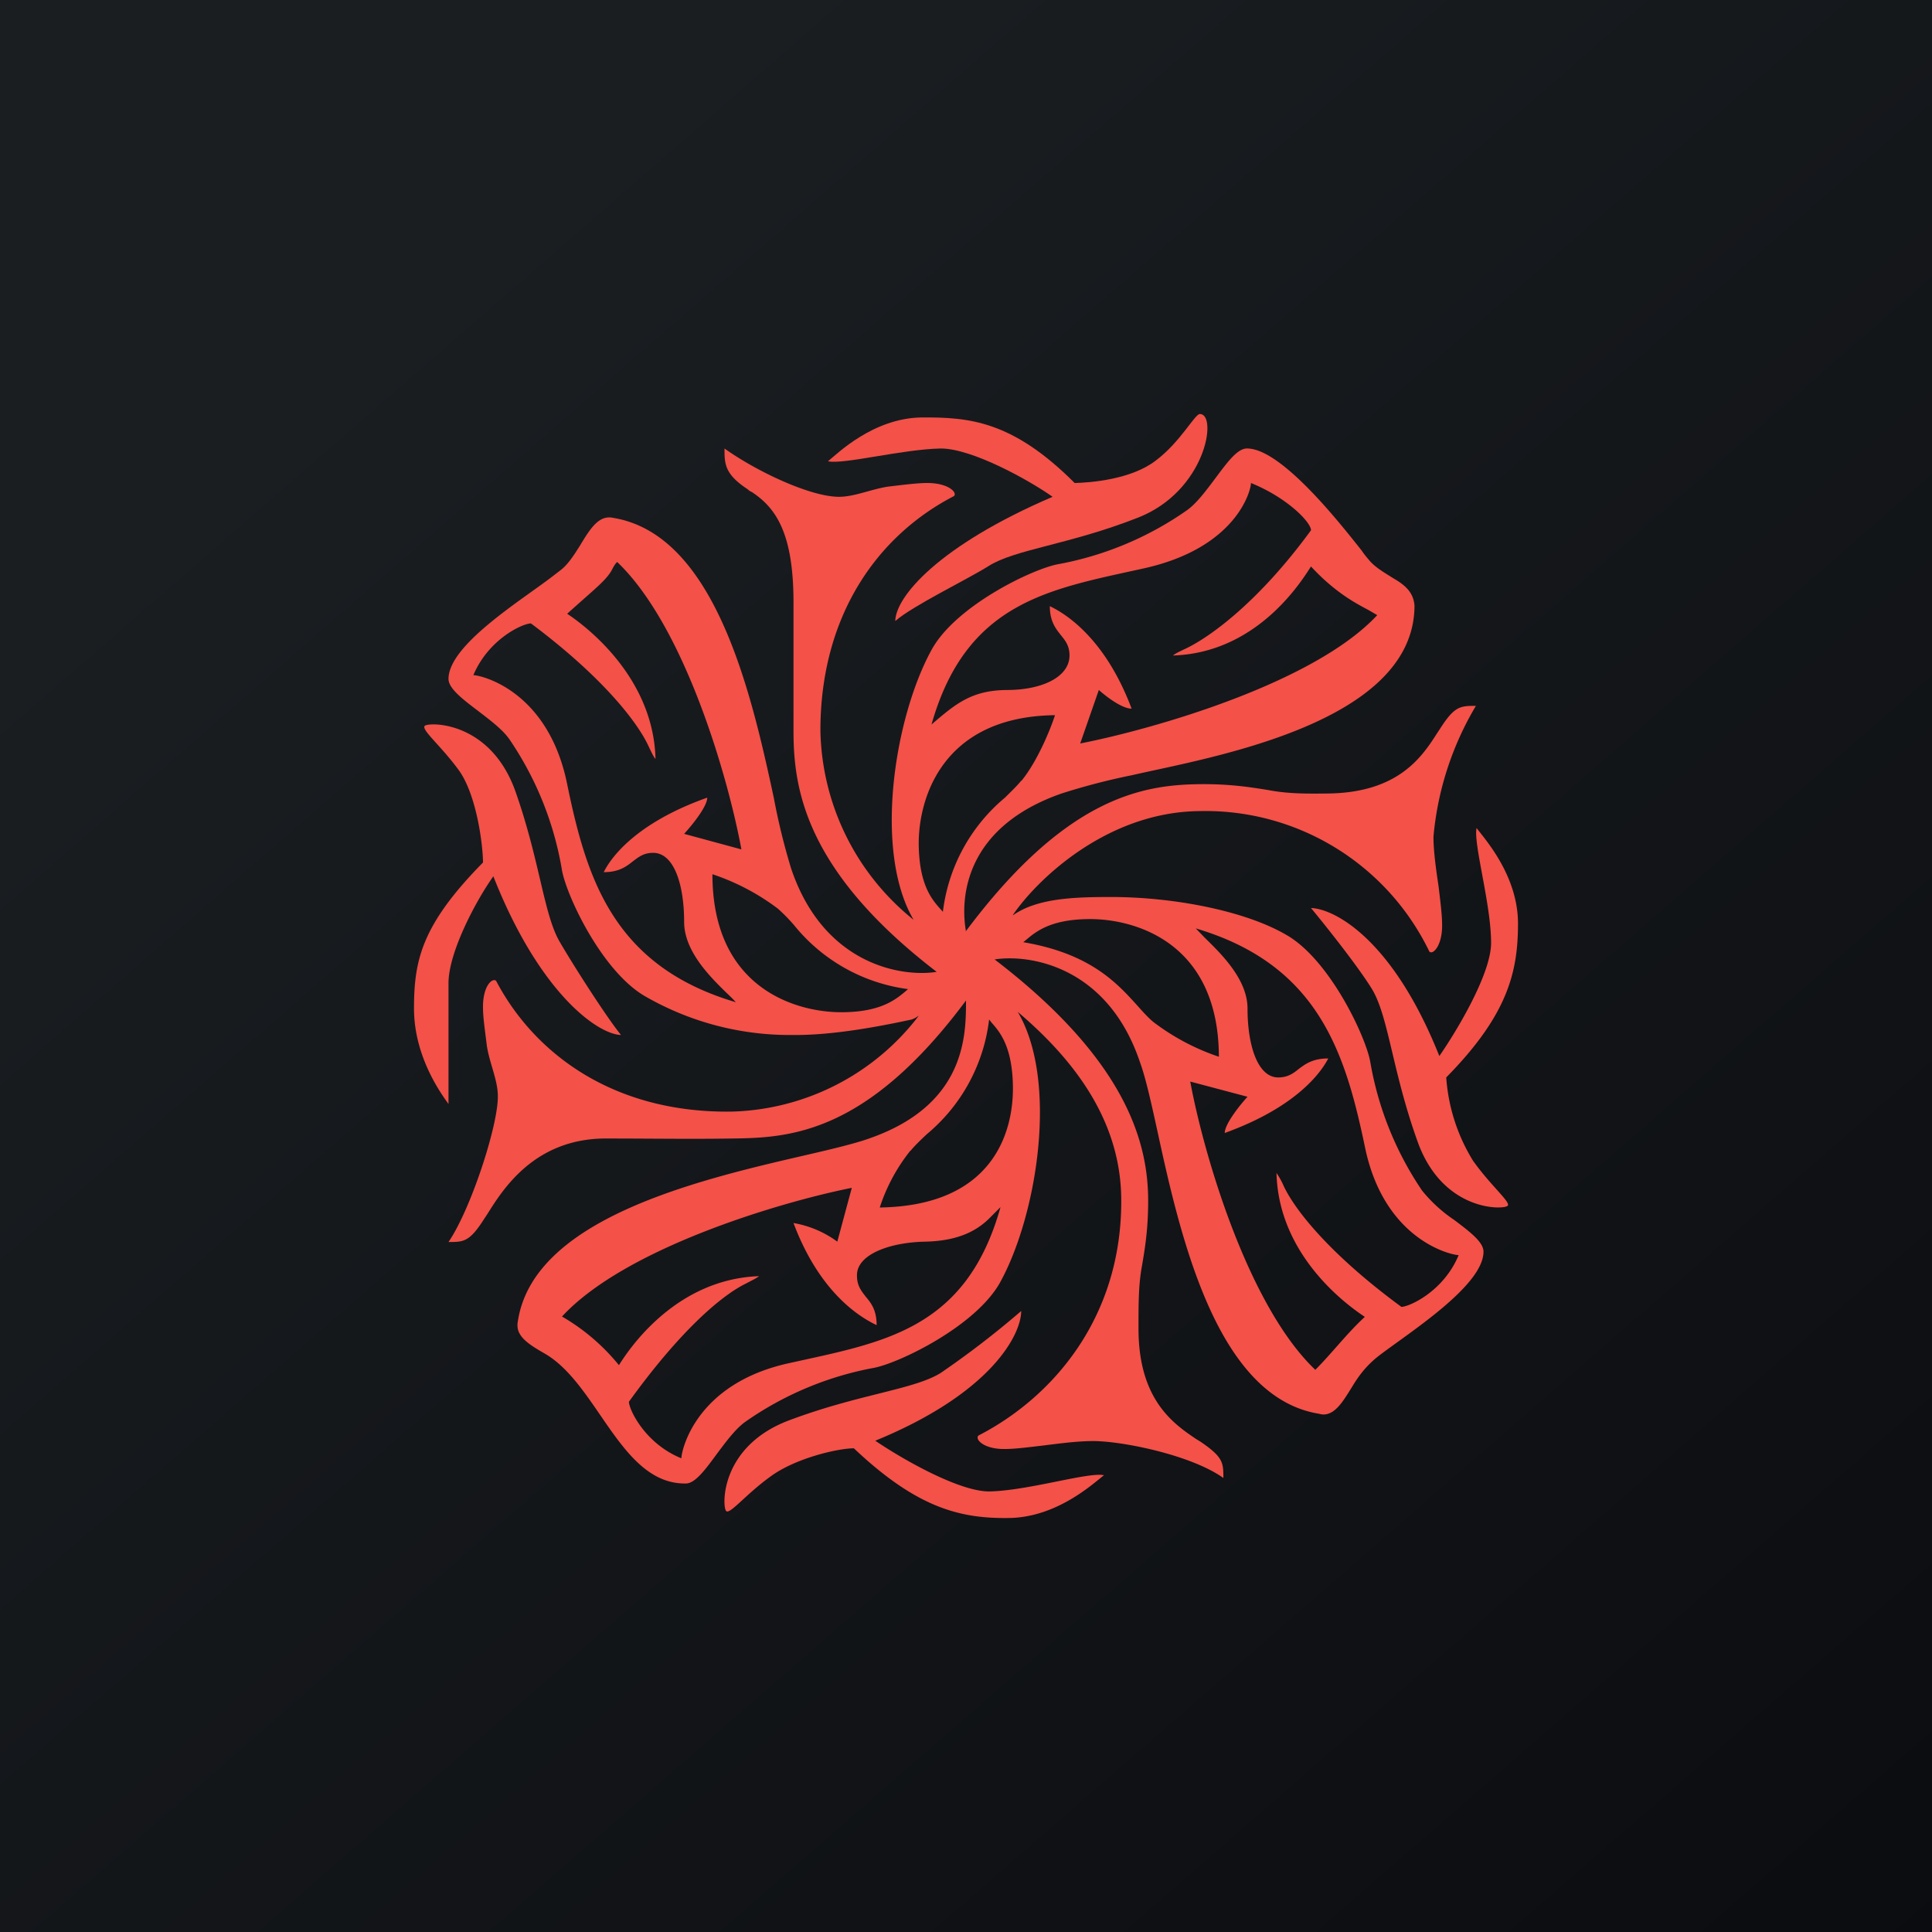
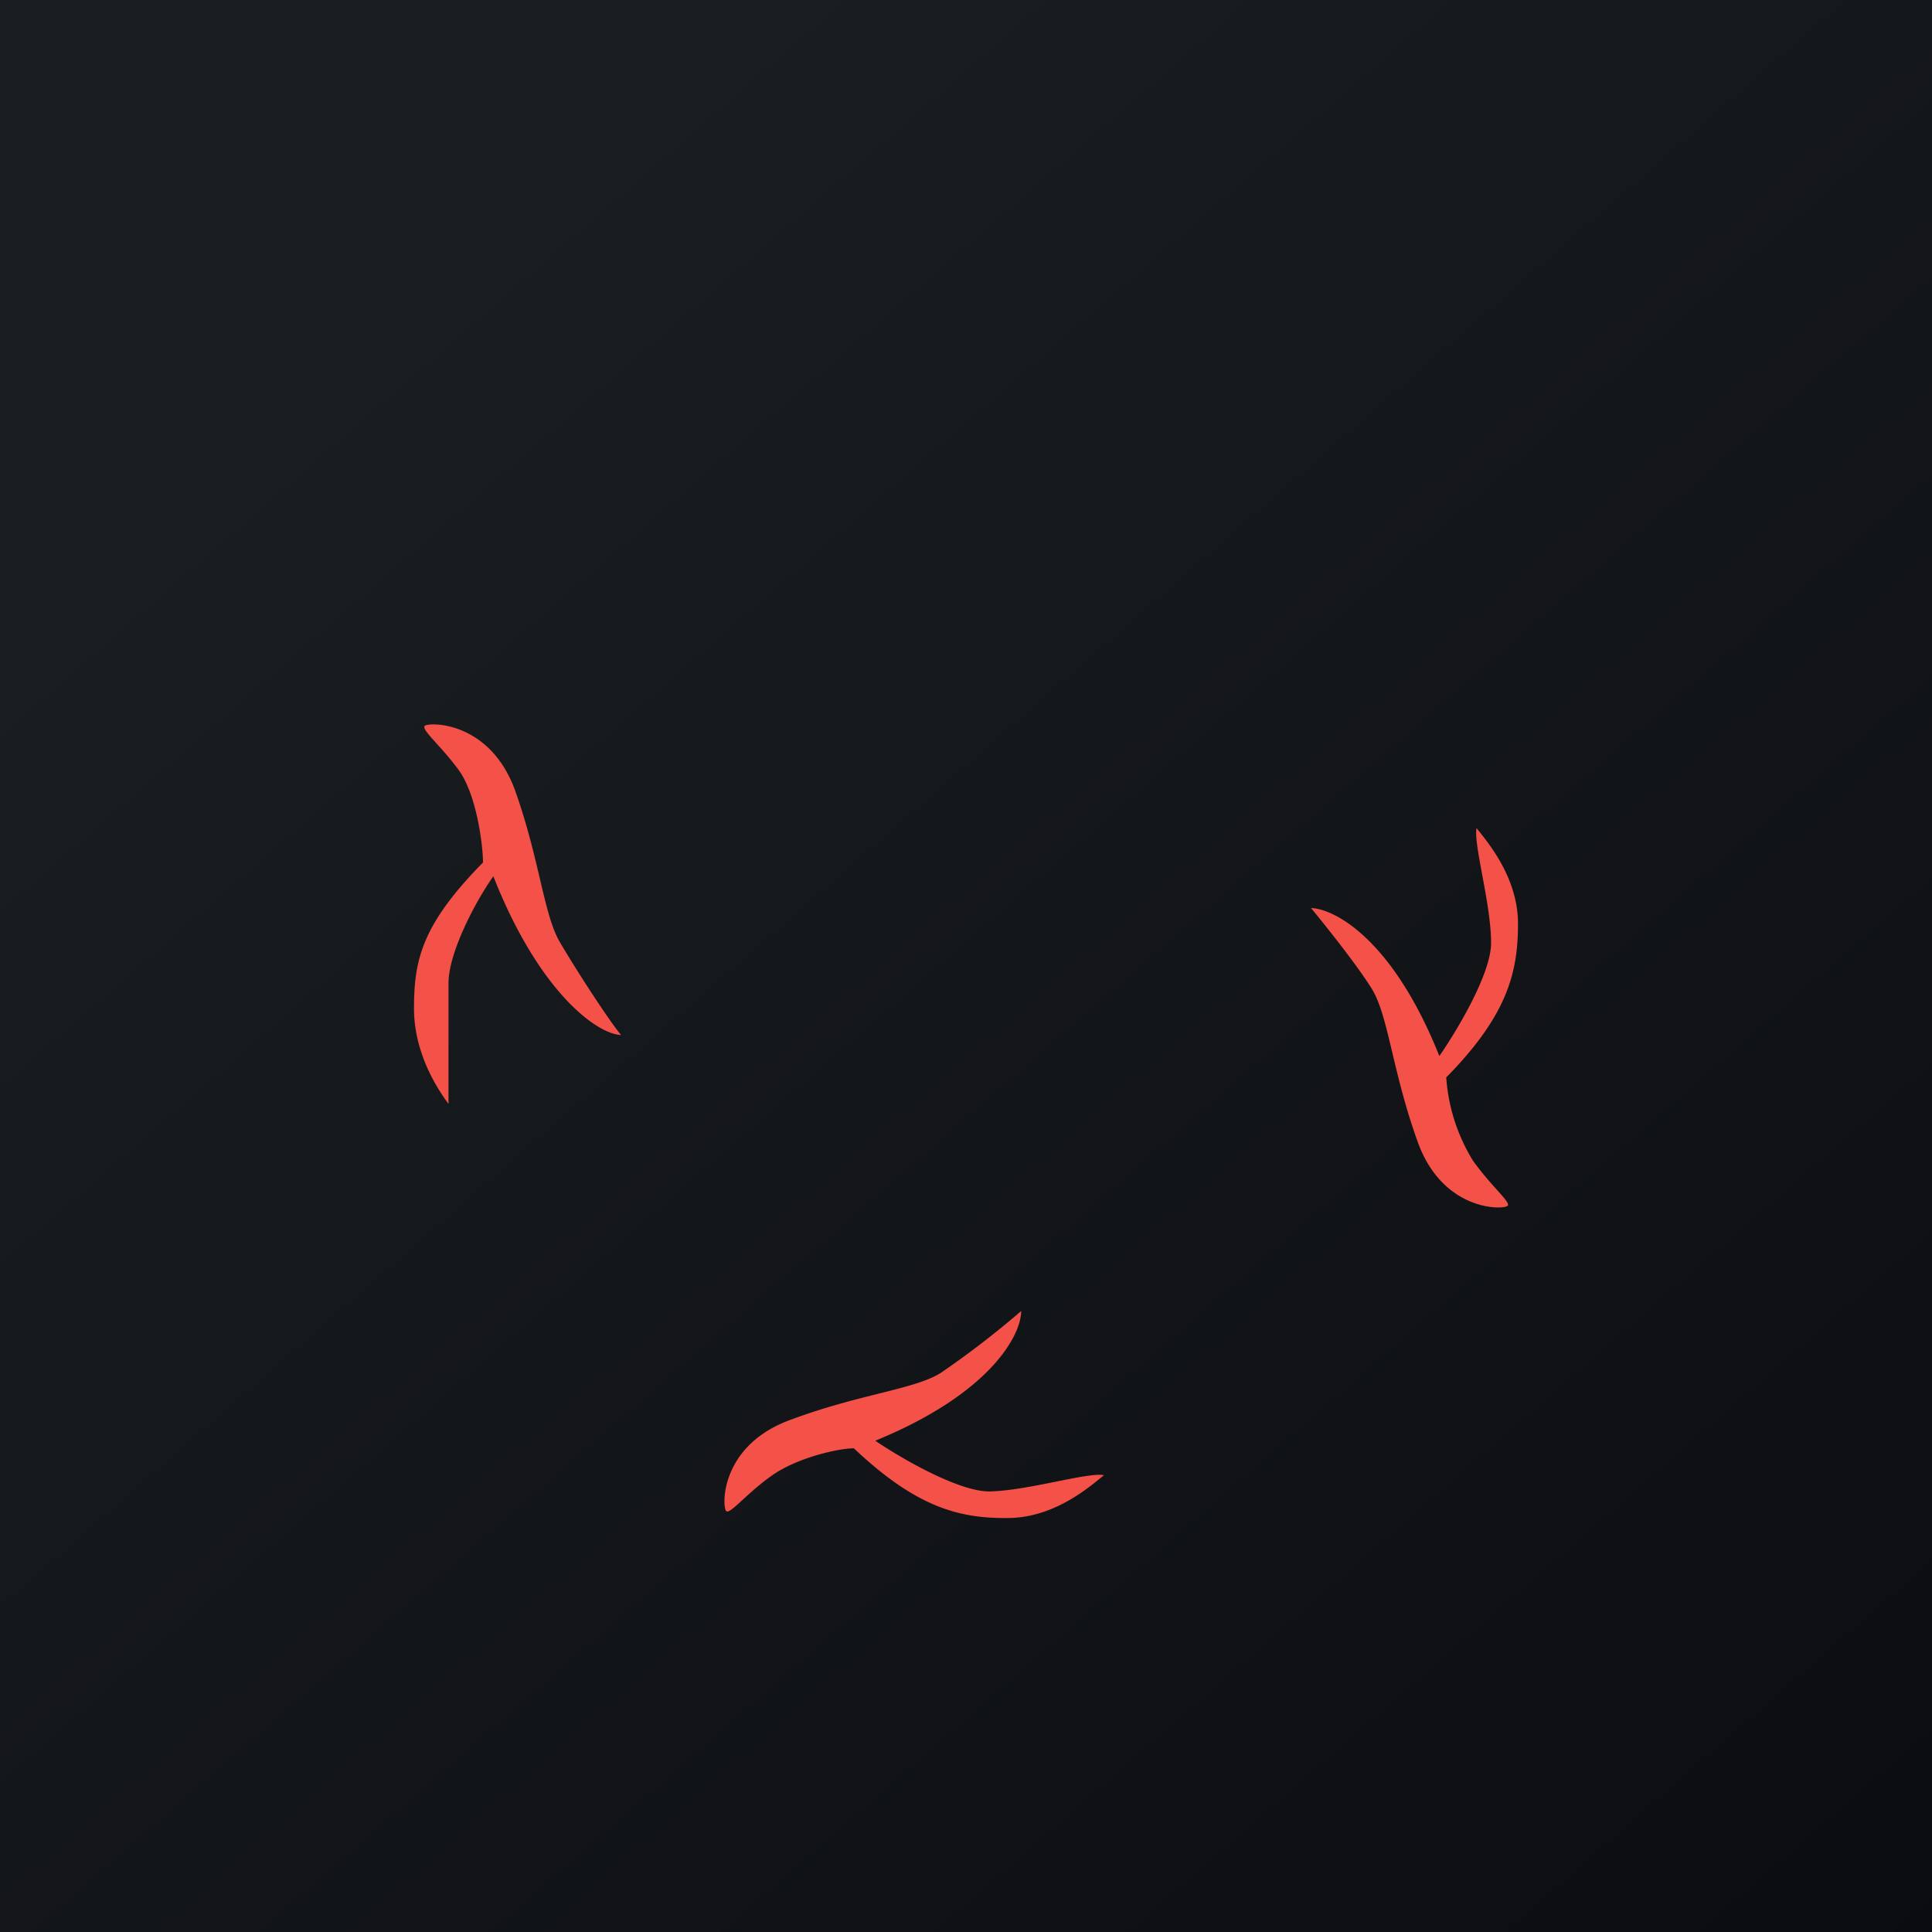
<svg xmlns="http://www.w3.org/2000/svg" width="56" height="56" viewBox="0 0 56 56">
  <path fill="url(#az3ppacsc)" d="M0 0h56v56H0z" />
  <path d="M13 28.5c0-.9.8-2.4 1.3-3.1 1.33 3.38 3.02 4.58 3.7 4.6-.43-.53-1.4-2.05-1.77-2.69-.47-.79-.58-2.37-1.3-4.4-.74-2.03-2.51-1.98-2.62-1.87-.1.12.47.57 1 1.3.52.74.69 2.2.69 2.66-1.77 1.8-2 2.82-2 4.23 0 1.41.8 2.49 1 2.77v-3.5ZM43.22 27.33c0 .9-1 2.56-1.5 3.28-1.35-3.39-3.04-4.27-3.72-4.29.44.53 1.4 1.74 1.78 2.37.47.8.58 2.37 1.31 4.4.73 2.04 2.5 1.98 2.61 1.86.1-.1-.47-.56-1-1.3a5.29 5.29 0 0 1-.78-2.42C43.7 29.42 44 28.18 44 26.77c0-1.42-1-2.49-1.2-2.77-.1.45.42 2.2.42 3.33ZM28.67 43.23c-.9 0-2.58-.98-3.3-1.47 3.37-1.38 4.23-3.08 4.23-3.76a26.4 26.4 0 0 1-2.34 1.8c-.78.48-2.37.61-4.39 1.37-2.02.76-1.94 2.53-1.82 2.63.11.1.56-.48 1.28-1 .73-.54 1.97-.82 2.42-.82 1.84 1.74 3.09 2.04 4.5 2.02 1.41-.02 2.47-1.03 2.75-1.24-.45-.1-2.2.45-3.33.47Z" fill="#F45148" />
-   <path fill-rule="evenodd" d="M28 27c-.18-1.01-.01-3.03 2.77-4a19 19 0 0 1 2.04-.53C34.97 21.97 41 21 41 17.55c-.03-.33-.2-.55-.6-.78-.27-.17-.55-.33-.72-.54-.05-.06-.13-.15-.21-.27-.68-.86-2.35-2.97-3.33-2.96-.28 0-.58.42-.91.86-.27.36-.55.74-.84.94a9.5 9.5 0 0 1-3.7 1.55c-.72.12-2.99 1.2-3.69 2.49-1.07 1.95-1.69 5.82-.52 7.82a7.2 7.2 0 0 1-2.7-5.48c0-3.39 1.7-5.68 3.87-6.8.11-.1-.16-.38-.77-.38-.29 0-.67.05-1.1.1-.48.06-1 .3-1.46.3-.83 0-2.38-.73-3.32-1.4 0 .44 0 .74.67 1.18.03.03.07.06.12.08.68.45 1.21 1.16 1.21 3.2v3.72c0 1.66.32 4.05 4.15 6.99-1.01.16-3.28-.2-4.22-3a19 19 0 0 1-.5-2.04c-.66-3.08-1.71-7.64-4.66-8.12a.49.49 0 0 0-.16-.01c-.32.03-.55.4-.79.8-.17.27-.34.54-.55.71l-.26.2c-.88.68-3.01 1.98-3.01 2.97 0 .27.4.58.85.92.35.27.73.55.93.85a9.5 9.5 0 0 1 1.5 3.72c.1.72 1.16 3 2.44 3.72A8.4 8.4 0 0 0 22.96 30c.98.01 2.13-.16 3.47-.45a.82.82 0 0 0 .2-.11l-.02.03a7.05 7.05 0 0 1-5.4 2.75c-3.38.05-5.7-1.64-6.83-3.79-.12-.1-.39.17-.38.78 0 .29.06.67.11 1.09.07.49.32 1.01.32 1.46.02.83-.78 3.29-1.43 4.24.44 0 .61 0 1.04-.68l.08-.12c.44-.7 1.34-2.17 3.38-2.2 1.5 0 2.48.02 3.73 0 1.66-.02 3.89-.13 6.77-4 0 1 0 3.01-2.78 3.99-.44.16-1.16.33-2.03.53-3.07.71-7.74 1.84-8.18 4.78a.5.5 0 0 0-.01.14c.01.34.4.57.8.8 1.54.9 2.2 3.79 4.08 3.76.27 0 .57-.41.9-.86.27-.36.55-.74.84-.94a9.5 9.5 0 0 1 3.7-1.55c.72-.13 2.98-1.21 3.68-2.5 1.07-1.96 1.68-5.83.5-7.82 1.66 1.41 3 3.18 3 5.47.01 3.39-1.98 5.7-4.14 6.81-.11.11.16.4.77.39.29 0 .67-.05 1.1-.1.48-.06 1-.13 1.46-.13.83 0 2.83.4 3.77 1.07 0-.44 0-.6-.66-1.05l-.13-.08C34 41.26 33 40.56 33 38.51c0-.69 0-1.19.08-1.7.1-.57.2-1.15.2-2 0-1.67-.61-4.06-4.45-7 1.02-.16 3.29.2 4.22 3 .16.44.32 1.16.51 2.03.67 3.08 1.73 7.67 4.68 8.14a.5.5 0 0 0 .12.02c.35 0 .58-.4.83-.8.22-.37.46-.66.8-.92.88-.67 3.01-2.02 3.01-3 0-.28-.4-.58-.85-.92a4.24 4.24 0 0 1-.93-.85 9.5 9.5 0 0 1-1.5-3.72c-.12-.72-1.18-2.99-2.45-3.7C36.1 26.41 34.05 26 32.2 26c-1.1 0-2.14.04-2.84.53v-.01c.68-1 2.7-2.98 5.4-3.01a7.21 7.21 0 0 1 6.67 4.07c.1.11.38-.17.37-.78 0-.28-.05-.67-.1-1.09-.07-.48-.15-1.01-.15-1.46a8.96 8.96 0 0 1 1.23-3.79c-.45 0-.62 0-1.05.68l-.08.12c-.44.69-1.13 1.72-3.17 1.74-.7.01-1.2 0-1.72-.1-.56-.09-1.14-.18-2-.17-1.67.02-3.88.4-6.77 4.27Zm3.31-5.45c2.1-.41 6.77-1.74 8.61-3.72l-.24-.14c-.31-.17-.94-.47-1.68-1.27-.22.33-1.5 2.5-4 2.58.07-.06.2-.12.39-.21.7-.34 2.1-1.35 3.61-3.42 0-.23-.68-.94-1.74-1.37 0 .22-.42 1.89-3.13 2.48-2.71.6-5.12.96-6.13 4.52.7-.6 1.16-.99 2.18-1C30.23 20 31 19.61 31 19c0-.28-.12-.43-.25-.59-.15-.19-.32-.4-.32-.84.33.16 1.56.81 2.37 2.97-.27 0-.7-.32-.95-.54l-.54 1.55Zm-1.7 1.08c.47-.58.84-1.5.97-1.9-3.33.04-3.97 2.5-3.95 3.77.02 1.28.47 1.66.7 1.93a5.1 5.1 0 0 1 1.8-3.31c.17-.17.34-.33.47-.49Zm-8.12 1.99c-.39-2.11-1.65-6.47-3.6-8.33-.05.04-.1.12-.16.24-.17.3-.48.53-1.29 1.26.33.22 2.5 1.71 2.56 4.21-.06-.07-.12-.2-.21-.39-.33-.7-1.34-2-3.4-3.54-.23 0-1.22.44-1.67 1.5.22 0 2.17.44 2.72 3.16.56 2.72 1.33 5.27 4.89 6.32a5.18 5.18 0 0 0-.28-.28c-.47-.46-1.22-1.2-1.22-2.05 0-1.05-.28-2-.9-2-.27 0-.42.12-.59.25-.19.15-.4.31-.84.31.16-.33.83-1.39 3-2.16 0 .26-.45.81-.67 1.05l1.66.45Zm1.06 1.72a6.6 6.6 0 0 0-1.9-1c0 3.33 2.45 4 3.73 4 1.15 0 1.58-.37 1.86-.6l.08-.07a5.1 5.1 0 0 1-3.3-1.85 5.24 5.24 0 0 0-.47-.48ZM38.12 39.7c-1.95-1.86-3.23-6.24-3.62-8.35l1.66.44c-.22.24-.66.79-.66 1.05 2.16-.78 2.83-1.83 3-2.16-.45 0-.66.16-.85.3-.16.13-.32.25-.6.25-.6 0-.89-.94-.89-2 0-.84-.76-1.58-1.23-2.04l-.27-.28c3.55 1.05 4.33 3.6 4.9 6.32.55 2.71 2.5 3.15 2.72 3.15-.44 1.06-1.44 1.5-1.66 1.5-2.07-1.52-3.08-2.8-3.41-3.5A2.19 2.19 0 0 0 37 34c.06 2.5 2.23 3.95 2.56 4.17-.53.49-.95 1.05-1.44 1.54Zm-2.79-9.07a6.6 6.6 0 0 1-1.89-1c-.16-.13-.31-.3-.48-.49-.58-.64-1.35-1.5-3.3-1.83.28-.22.67-.67 1.94-.67 1.28 0 3.72.66 3.73 3.99Zm-10.64 3.8c-2.1.42-6.57 1.75-8.4 3.73a6 6 0 0 1 1.65 1.41c.21-.33 1.56-2.49 4.06-2.58-.07.06-.2.12-.39.22-.69.34-1.88 1.34-3.38 3.42 0 .22.46 1.21 1.52 1.64 0-.22.41-2.17 3.13-2.76 2.7-.6 5.12-.95 6.12-4.52l-.28.28c-.45.47-1.05.7-1.9.72-1.05.02-2 .38-1.98.99 0 .28.12.43.25.6.15.18.32.38.32.83-.33-.16-1.6-.8-2.41-2.96a3 3 0 0 1 1.27.54l.42-1.56Zm1.7-1.08A5.22 5.22 0 0 0 25.5 35c3.33-.05 3.88-2.24 3.86-3.52-.02-1.15-.38-1.57-.62-1.84l-.07-.09a5.1 5.1 0 0 1-1.8 3.32c-.18.17-.35.33-.48.49Z" fill="#F45148" />
-   <path d="M27.27 13c.9 0 2.53.9 3.24 1.4-3.31 1.42-4.55 2.9-4.56 3.6.52-.45 2.08-1.2 2.7-1.59.77-.49 2.33-.62 4.32-1.4 1.99-.77 2.33-3.01 1.81-3.01-.15 0-.56.81-1.28 1.35-.71.55-1.9.64-2.35.65-1.8-1.8-3.05-1.91-4.44-1.9-1.4.02-2.44 1.05-2.71 1.27.45.1 2.16-.35 3.27-.37Z" fill="#F45148" />
  <defs>
    <linearGradient id="az3ppacsc" x1="10.42" y1="9.71" x2="68.15" y2="76.02" gradientUnits="userSpaceOnUse">
      <stop stop-color="#1A1E21" />
      <stop offset="1" stop-color="#06060A" />
    </linearGradient>
  </defs>
</svg>